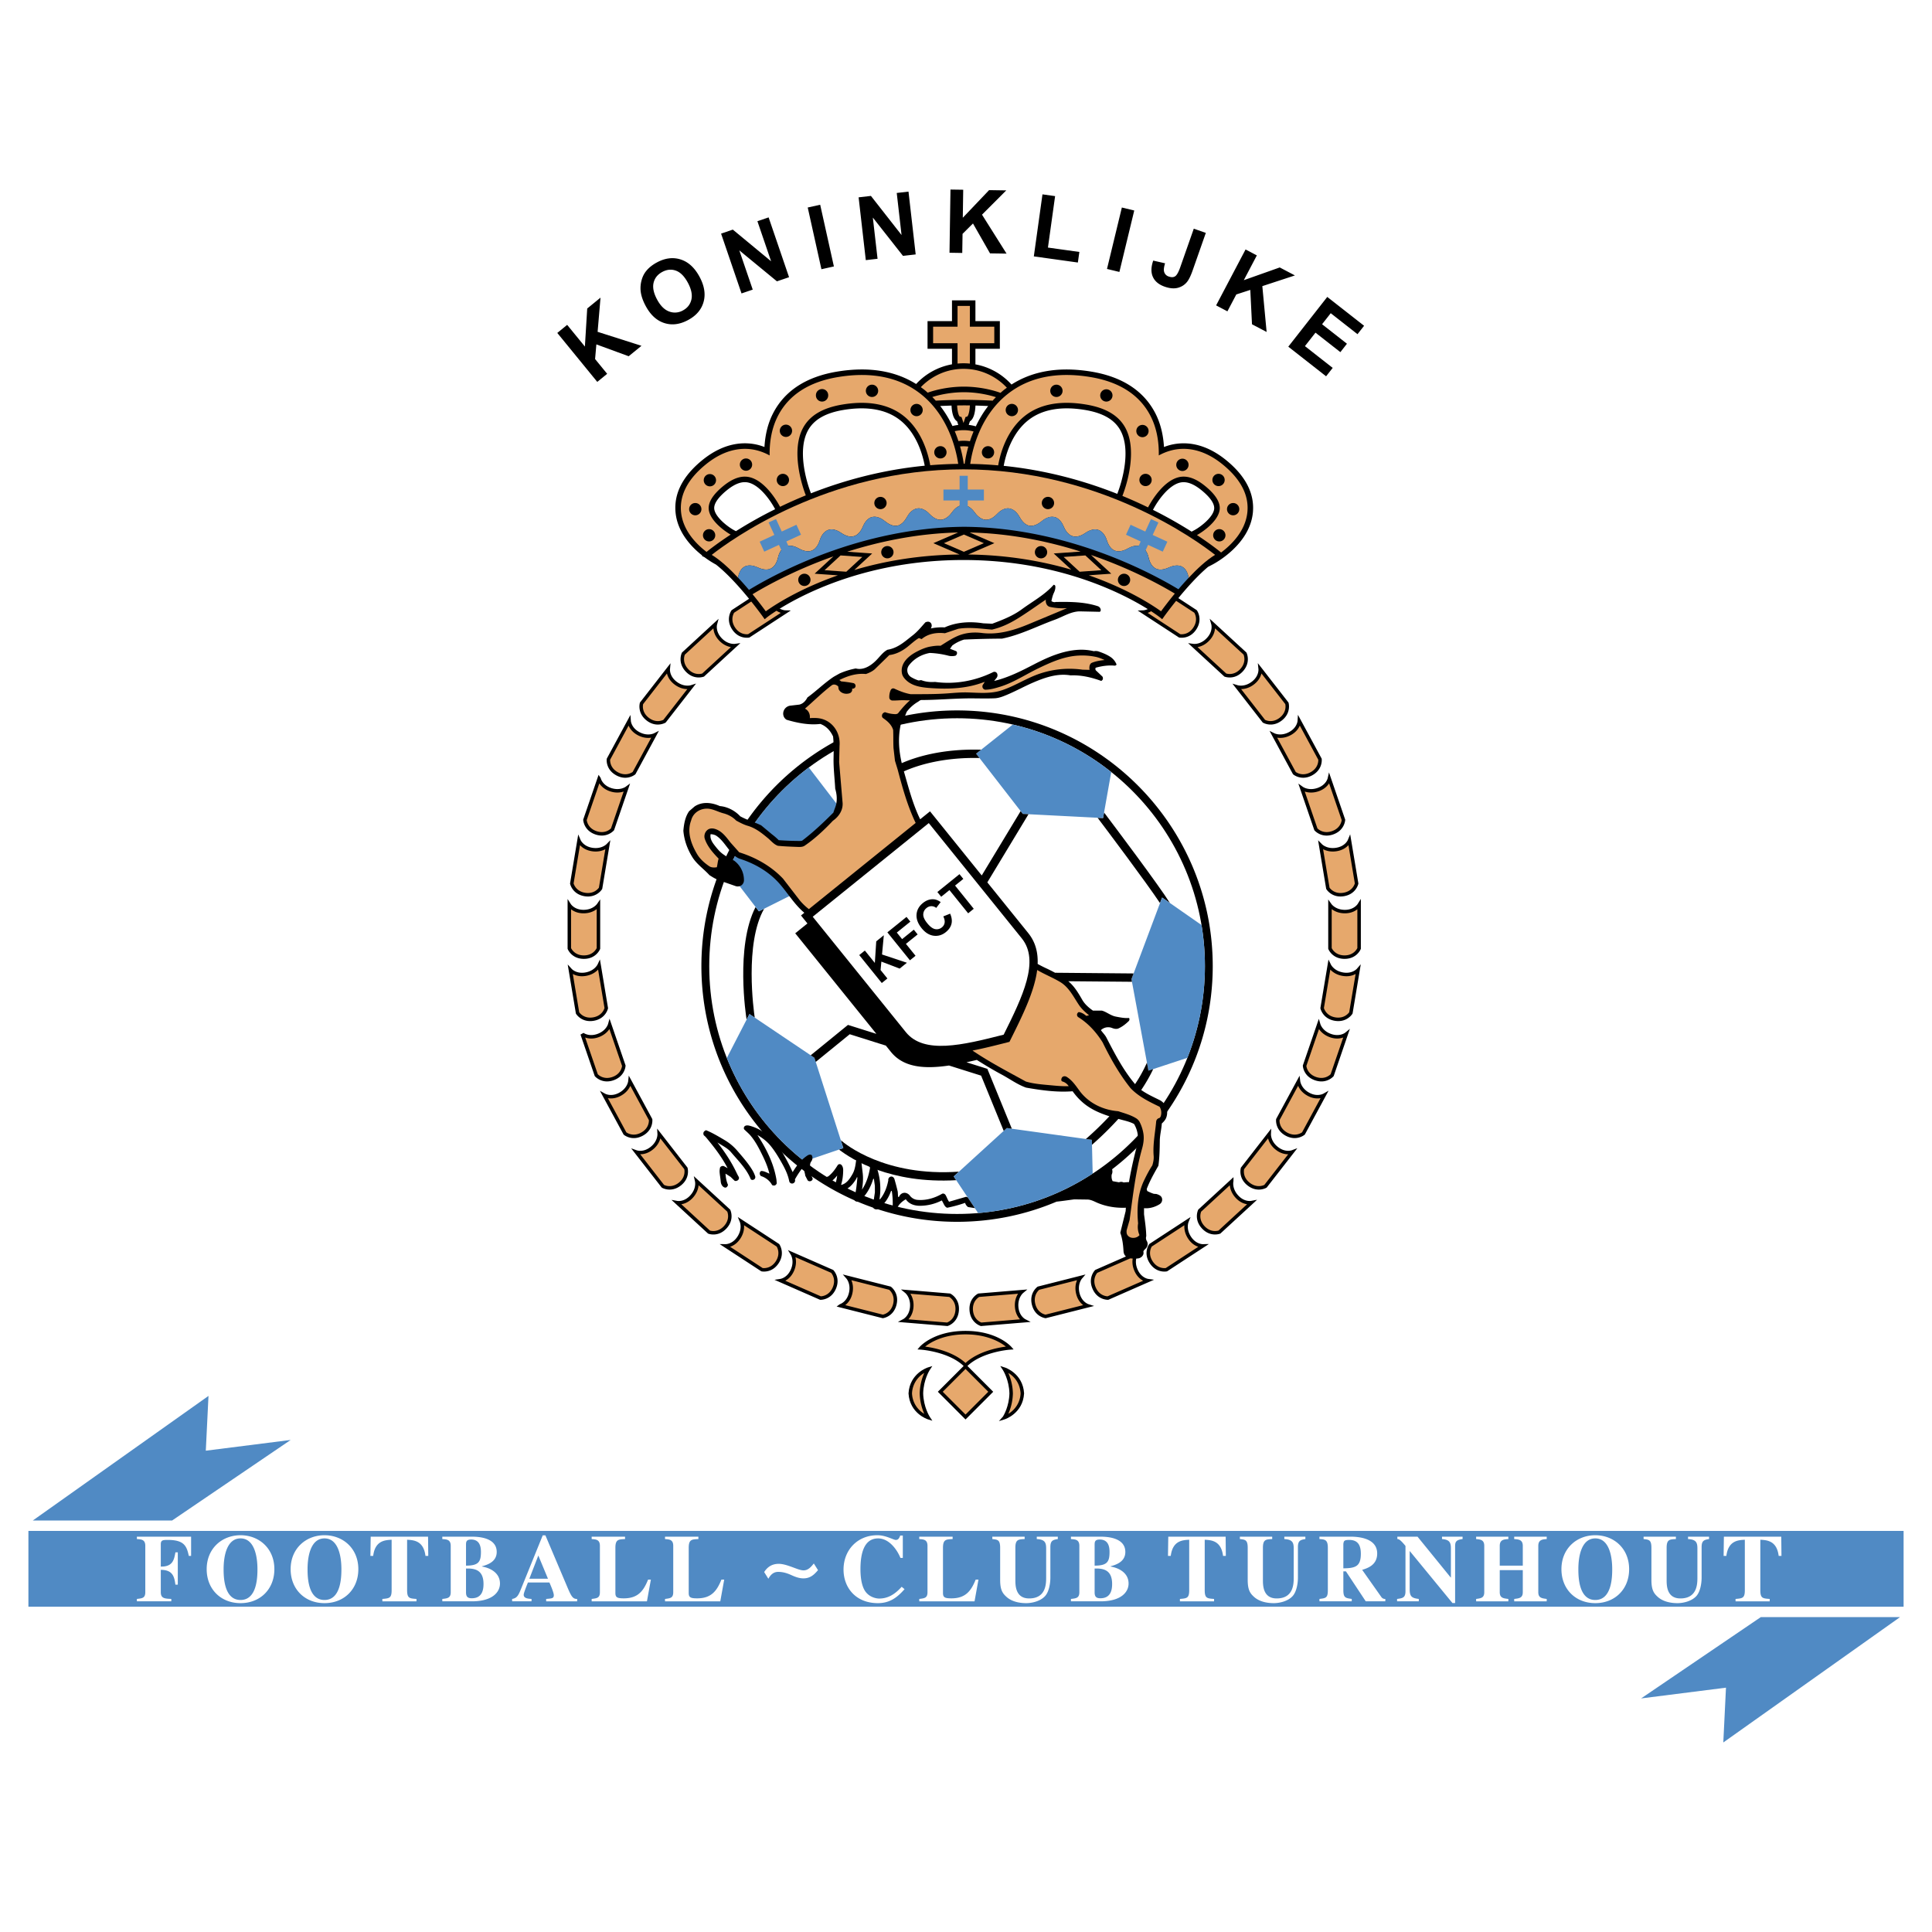
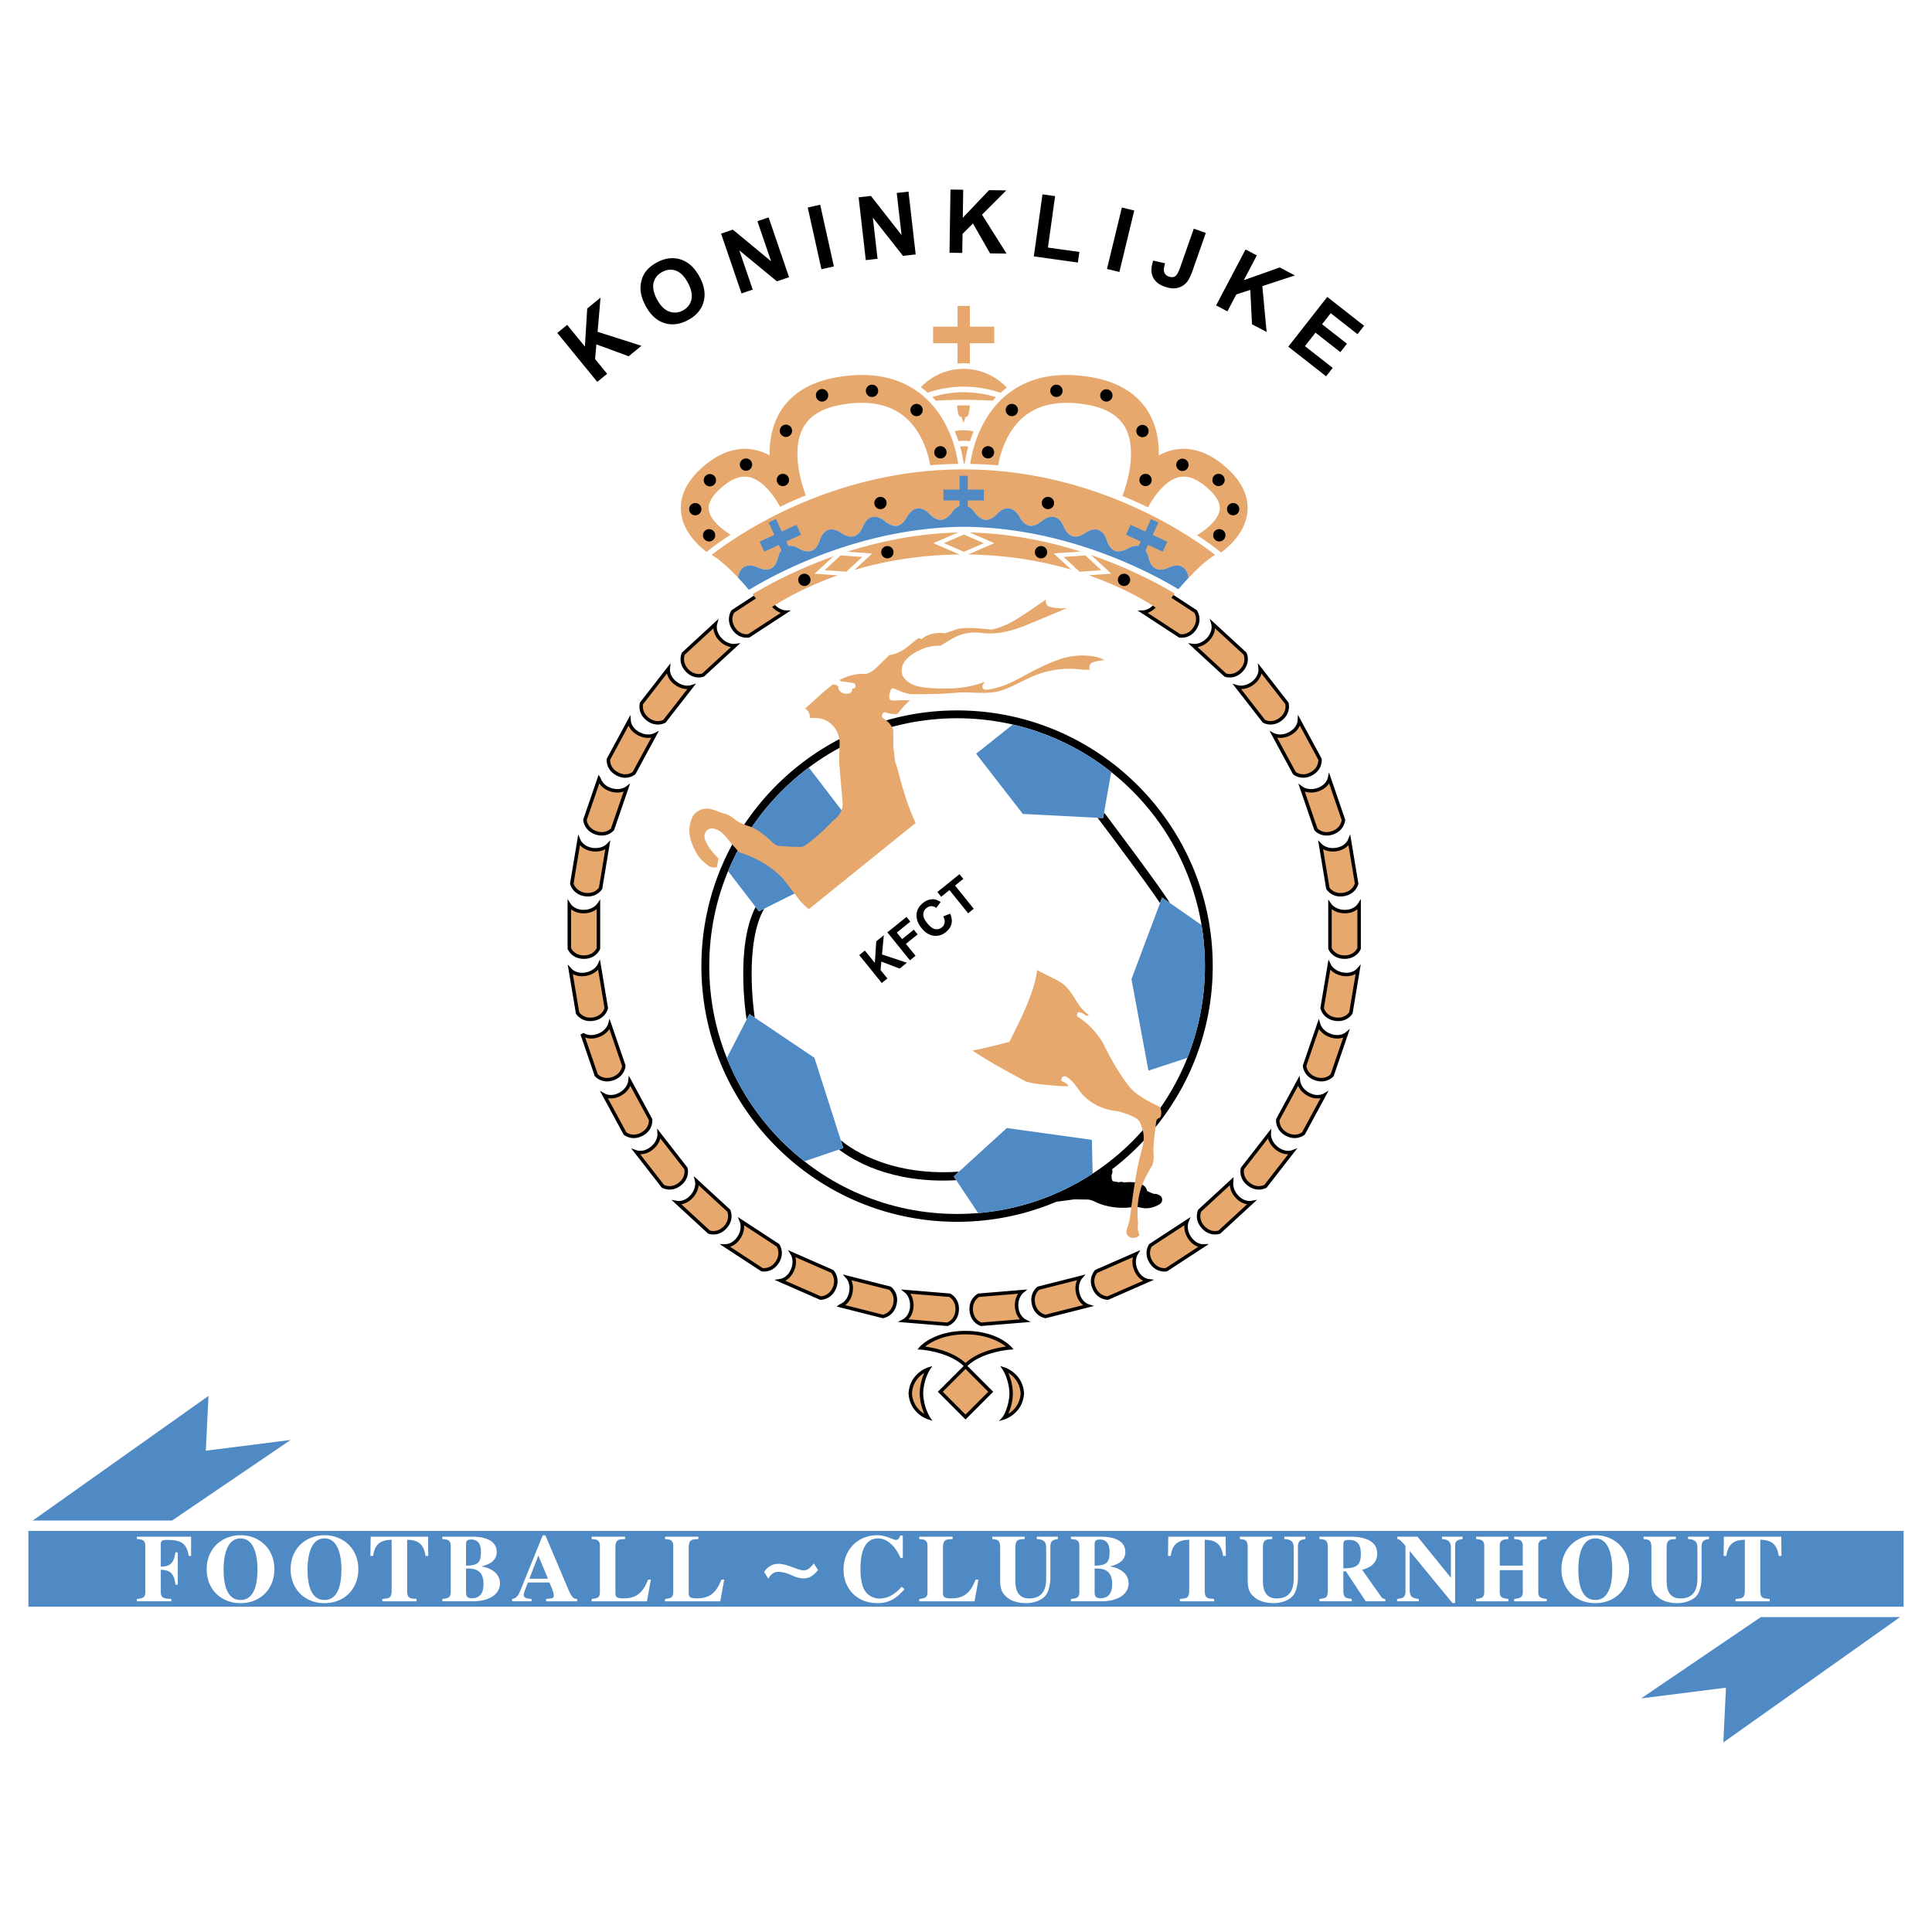
<svg xmlns="http://www.w3.org/2000/svg" width="2500" height="2500" viewBox="0 0 192.756 192.756">
  <g fill-rule="evenodd" clip-rule="evenodd">
    <path fill="#fff" d="M0 0h192.756v192.756H0V0z" />
    <path d="M131.893 84.226l-.385-.39c-.002-.001.088.539.088.539l.713 4.278.006.033.018.029c.023.036.557.896 1.754.698 1.195-.202 1.422-1.188 1.432-1.23l.008-.033-.006-.031-.713-4.279-.102-.601-.232.564c-.01.025-.275.632-1.158.778-.912.151-1.404-.333-1.423-.355zM58.312 89.414c1.197.197 1.732-.663 1.753-.698l.018-.029.006-.033.714-4.278.092-.55-.388.401c-.02.021-.512.506-1.424.355-.88-.147-1.147-.753-1.159-.779l-.232-.549-.099.586-.714 4.279-.006.031.008.033c.009.043.236 1.028 1.431 1.231zM129.98 78.498l-.443-.319c-.002-.002.178.517.178.517l1.406 4.103.012.031.021.025c.029.033.697.791 1.846.4 1.145-.396 1.207-1.406 1.209-1.448l.002-.033-.012-.032-1.408-4.103-.197-.576-.135.595c-.008.026-.17.668-1.016.958-.873.299-1.439-.1-1.463-.118zM59.399 83.253c1.148.391 1.816-.367 1.844-.4l.022-.025.011-.031 1.408-4.103.181-.527-.448.332c-.023.017-.588.416-1.463.116-.844-.291-1.008-.933-1.015-.96l-.007-.03a.588.588 0 0 0-.017-.026l-.194-.294-.114.332-1.409 4.103-.011.032.001.033c.004.043.065 1.052 1.211 1.448zM127.152 73.163l-.488-.243c-.002 0 .258.481.258.481l2.064 3.815.018.028.023.022c.035.027.818.666 1.887.09 1.064-.579.959-1.585.953-1.628l-.002-.033-.016-.029-2.064-3.814-.291-.536-.035.608c-.002.027-.057.687-.844 1.113-.812.44-1.435.139-1.463.126zM61.486 77.357c1.068.575 1.852-.063 1.885-.09l.025-.022.017-.028 2.064-3.815.265-.491-.497.254c-.025.013-.649.313-1.461-.126-.786-.426-.841-1.086-.843-1.114l-.042-.595-.282.523-2.065 3.814-.016.029-.003.033c-.008.042-.114 1.049.953 1.628zM123.486 68.367l-.523-.159.336.431 2.664 3.423.02.026.029.017c.037.021.916.522 1.873-.221.955-.746.688-1.721.676-1.763l-.01-.031-.021-.026-2.662-3.423-.375-.48.064.605c.002.027.057.688-.648 1.236-.729.567-1.393.373-1.423.365zM64.513 71.884c.958.743 1.838.242 1.874.221l.03-.017.02-.026 2.664-3.423.343-.441-.532.169c-.027.008-.692.202-1.421-.366-.705-.548-.651-1.208-.647-1.236l.055-.594-.365.469-2.664 3.423-.02.026-.01.031c-.012.043-.282 1.018.673 1.764zM119.08 64.239l-.543-.071.402.371 3.191 2.938.023.022.031.012c.041.015.99.365 1.812-.526.82-.894.393-1.812.375-1.85l-.014-.031-.025-.022-3.191-2.938-.449-.413.164.587c.008.026.17.669-.436 1.325-.623.681-1.311.6-1.34.596zM70.213 67.51l.031-.012.024-.022 3.191-2.938.411-.377-.553.078c-.028.004-.716.085-1.341-.595-.605-.656-.443-1.299-.436-1.326l.153-.576-.438.402-3.19 2.938-.025.022-.014.031c-.018.038-.445.956.375 1.85.823.89 1.772.54 1.812.525zM117.596 63.583l.027.018.033.007c.041.009 1.037.197 1.701-.816.662-1.017.09-1.852.064-1.887l-.02-.027-.027-.019-3.629-2.372-.512-.333.258.552c.012.024.277.632-.211 1.379-.506.773-1.197.807-1.227.808l-.547.019.457.3 3.633 2.371zM74.743 63.608l.033-.007.028-.018 3.631-2.372.467-.306-.558-.014c-.029 0-.72-.033-1.226-.807-.489-.748-.223-1.355-.211-1.38l.245-.542-.497.324-3.631 2.372-.028.019-.02.027c-.024.035-.596.87.065 1.886.666 1.015 1.66.827 1.702.818zM101.607 130.393c-.076-.922.449-1.371.471-1.391l.42-.35c.002-.002-.545.043-.545.043l-4.322.357-.033.004-.029.016c-.039.018-.937.48-.838 1.688.103 1.211 1.065 1.518 1.106 1.529l.031.012.033-.004 4.322-.357.607-.051-.543-.277c-.025-.014-.607-.331-.68-1.219zM90.111 131.611l-.527.277.592.051 4.322.357.033.004.033-.012c.04-.012 1.004-.318 1.104-1.527.098-1.209-.801-1.672-.839-1.689l-.029-.016-.034-.004-4.322-.357-.556-.045.431.352c.021.02.547.469.472 1.391-.073.888-.655 1.205-.68 1.218zM107.707 129.02c-.225-.895.219-1.426.236-1.447l.357-.416c0-.002-.529.133-.529.133l-4.205 1.066-.033.008-.025.02c-.035.023-.848.627-.551 1.803.299 1.176 1.299 1.322 1.344 1.328l.033.002.031-.008 4.205-1.064.59-.148-.58-.184c-.027-.011-.652-.228-.873-1.093zM89.442 130.186c.296-1.176-.516-1.779-.55-1.803l-.027-.02-.032-.008-4.205-1.066-.541-.137.368.42c.019.021.463.553.236 1.447-.219.865-.846 1.082-.872 1.09l-.026.008-.022.018-.301.217.36.092 4.204 1.064.033.008.033-.002c.041-.006 1.043-.153 1.342-1.328zM113.5 126.662c-.371-.846-.021-1.441-.006-1.467l.283-.469c0-.002-.5.219-.5.219l-3.973 1.742-.031.012-.023.023c-.029.031-.73.76-.244 1.871.488 1.111 1.5 1.09 1.543 1.088l.033-.002.031-.014 3.969-1.742.559-.244-.602-.086c-.027-.003-.682-.113-1.039-.931zM83.148 126.723l-.022-.023-.032-.012-3.972-1.742-.511-.225.294.475c.015.025.366.621-.005 1.467-.36.818-1.013.928-1.041.932l-.588.092.544.238 3.972 1.742.03.014.034.002c.043.002 1.054.023 1.543-1.086.485-1.115-.217-1.843-.246-1.874zM118.824 123.383c-.504-.773-.258-1.42-.246-1.447l.203-.508c0-.002-.459.297-.459.297l-3.631 2.373-.029.018-.018.027c-.025.035-.598.871.066 1.887.662 1.014 1.658.826 1.699.816l.033-.006.027-.018 3.631-2.373.51-.332-.609.014c-.026 0-.687 0-1.177-.748zM77.689 126.029c.662-1.016.09-1.852.066-1.887l-.02-.027-.028-.018-3.63-2.373-.468-.305.212.518c.01.025.258.672-.248 1.445-.487.748-1.15.748-1.179.748l-.595-.008.498.326 3.63 2.373.029.018.032.006c.042.01 1.037.198 1.701-.816zM123.537 119.271c-.627-.68-.488-1.357-.482-1.387l.004-.016c.002-.002.002-.018.002-.018l.006-.406-.297.275-3.193 2.938-.023.021-.014.029c-.02.039-.447.957.375 1.85s1.771.543 1.811.527l.031-.012.025-.023 3.191-2.938.447-.412-.598.113c-.025.008-.681.118-1.285-.541zM72.861 120.709l-.016-.029-.023-.021-3.191-2.938-.411-.377.123.543c.007.027.145.705-.481 1.385-.604.658-1.258.549-1.286.543l-.586-.104.437.402 3.19 2.938.025.023.03.012c.041.016.99.365 1.812-.527.822-.893.395-1.811.377-1.85zM127.508 114.441c-.729-.566-.705-1.26-.703-1.289l.025-.545c0-.002-.336.43-.336.43l-2.662 3.424-.021.025-.01.031c-.012.043-.281 1.016.674 1.762.959.746 1.838.244 1.875.223l.027-.018.021-.025 2.664-3.422.375-.482-.572.213c-.025.009-.652.222-1.357-.327zM68.598 116.518l-.009-.031-.021-.025-2.664-3.424-.343-.439.033.557c0 .027.025.721-.704 1.287-.705.549-1.332.336-1.359.326l-.56-.201.365.471 2.664 3.42.02.025.029.018c.037.021.916.521 1.874-.221.956-.748.686-1.72.675-1.763zM130.629 109.025c-.811-.441-.9-1.129-.904-1.156l-.064-.545-.26.48-2.066 3.814-.014.031-.004.031c-.006.043-.111 1.049.955 1.629 1.066.574 1.852-.064 1.883-.092l.025-.021.018-.029 2.064-3.814.289-.535-.527.303c-.024.012-.608.328-1.395-.096zM64.128 113.311c1.066-.58.96-1.586.955-1.629l-.003-.031-.016-.031L63 107.805l-.267-.49-.059.555c-.003.027-.094.715-.906 1.156-.785.424-1.368.107-1.393.094l-.52-.289.282.523 2.064 3.814.016.029.025.021c.034.028.819.667 1.886.093zM132.818 103.164c-.873-.299-1.074-.963-1.084-.99l-.152-.525-.178.518-1.408 4.102-.012.031.002.035c.002.043.062 1.051 1.211 1.447 1.146.393 1.816-.367 1.844-.398l.021-.025.012-.033 1.406-4.104.199-.574-.473.385c-.02.016-.542.42-1.388.131zM61.202 107.781c1.146-.396 1.208-1.404 1.21-1.447l.001-.035-.011-.031-1.408-4.102-.181-.529-.15.537c-.008.027-.21.689-1.083.99-.846.289-1.369-.117-1.39-.133l.024.023-.298.166 1.409 4.104.011.033.021.025c.029.032.698.792 1.845.399zM134.012 97.025c-.91-.152-1.219-.771-1.23-.797l-.238-.495-.09.54-.715 4.279-.004.031.006.033c.01.041.236 1.027 1.432 1.229 1.197.197 1.732-.662 1.754-.697l.018-.029.006-.033.713-4.277.1-.602-.4.459c-.022.022-.471.506-1.352.359zM59.226 101.846c1.196-.201 1.423-1.188 1.432-1.229l.007-.033-.005-.031-.713-4.279-.093-.551-.236.506c-.013.025-.321.645-1.231.797-.881.146-1.331-.338-1.35-.361l-.398-.441.098.586.714 4.277.005.033.017.029c.023.035.557.894 1.753.697zM135.451 90.198c-.016.022-.379.577-1.271.577-.924 0-1.33-.562-1.346-.585l-.316-.448v4.917l.012.03c.016.04.402.976 1.615.977 1.213-.001 1.6-.937 1.615-.977l.012-.03V89.68l-.321.518zM58.254 95.667c1.213-.001 1.599-.937 1.615-.977l.012-.03v-4.93l-.316.459c-.017.023-.422.585-1.346.585-.893 0-1.255-.555-1.271-.578l-.319-.503v4.965l.012.03c.015.042.401.978 1.613.979zM96.521 136.283c1.497-1.426 4.225-1.627 4.252-1.627l.354-.025-.234-.264c-.057-.064-1.43-1.582-4.562-1.584-3.134.002-4.506 1.52-4.564 1.584l-.232.264.351.025c.028 0 2.757.201 4.255 1.627l-2.45 2.451-.123.123.123.123 2.518 2.52.123.121.122-.121 2.516-2.52.123-.123-.123-.123-2.449-2.451z" />
    <path d="M100.258 136.436l-.461-.145.266.404c.006.01.615.957.648 2.326-.031 1.293-.584 2.211-.643 2.309l-.408.455.598-.186c.018-.006 1.795-.58 1.914-2.572v-.022c-.119-1.989-1.897-2.566-1.914-2.569zM92.105 139.014c.033-1.361.643-2.309.648-2.318l.264-.404-.46.145c-.017.004-1.793.58-1.913 2.57l-.001.012.001.01c.12 1.992 1.896 2.566 1.913 2.572l.463.145-.267-.406c-.005-.01-.615-.957-.648-2.326z" />
    <path fill="#508ac4" d="M189.922 160.301H2.834v-7.561h187.088v7.561zM189.564 161.342h-13.892l-11.938 8.109 8.467-1.072-.267 5.467 17.63-12.504zM3.273 151.701h13.898L29 143.664l-8.467 1.072.268-5.466-17.528 12.431z" />
    <path d="M13.658 153.314h5.408v1.918h-.229c-.21-.992-.467-1.594-2.108-1.594-.516 0-.687.039-.687.447v2.215c1.182.018 1.325-.658 1.459-1.422h.238v3.225h-.238c-.105-.783-.257-1.479-1.459-1.479v2.223c0 .629.381.648 1.049.678v.238h-3.434v-.238c.543-.059.839-.086.839-.678v-4.617c0-.631-.392-.648-.839-.678v-.238h.001zM23.998 153.486c1.335 0 1.688 1.68 1.688 3.072 0 .83-.057 3.072-1.688 3.072s-1.689-2.242-1.689-3.072c0-1.392.353-3.072 1.689-3.072zm0-.316c-1.841 0-3.377 1.309-3.377 3.389 0 2.002 1.422 3.387 3.377 3.387 1.956 0 3.376-1.385 3.376-3.387.001-2.08-1.535-3.389-3.376-3.389zM32.374 153.486c1.335 0 1.688 1.68 1.688 3.072 0 .83-.058 3.072-1.688 3.072-1.631 0-1.689-2.242-1.689-3.072 0-1.392.354-3.072 1.689-3.072zm0-.316c-1.841 0-3.377 1.309-3.377 3.389 0 2.002 1.422 3.387 3.377 3.387s3.377-1.385 3.377-3.387c0-2.08-1.536-3.389-3.377-3.389zM41.553 159.764h-3.405v-.238c.696-.059.925-.076.925-.879v-5.027c-.668.039-1.651.086-1.841 1.613h-.277l.029-1.918h5.724l.02 1.918h-.278c-.191-1.527-1.174-1.574-1.832-1.613v5.027c0 .812.229.83.935.879v.238zM46.495 156.49h.286c.621.029 1.459.174 1.459 1.537 0 .582-.124 1.432-1.173 1.432-.4 0-.572-.154-.572-.582v-2.387zm0-2.422c.009-.219.02-.469.506-.469.772 0 .982.564.982 1.232 0 .971-.21 1.373-1.488 1.373v-2.136zm-2.366 5.696h3.072c2.013-.039 2.681-.973 2.681-1.775 0-1.088-1.002-1.564-1.803-1.697v-.02c.4-.123 1.478-.371 1.478-1.432 0-1.488-1.946-1.525-2.48-1.525h-2.948v.238c.438.029.839.047.839.678v4.617c0 .582-.306.619-.839.678v.238zM52.812 157.512l.897-2.318.963 2.318h-1.86zm4.77 2.013c-.458.02-.61-.307-1.04-1.326l-2.127-5.018h-.267l-2.118 5.227c-.287.715-.42 1.041-.935 1.117v.238h1.936v-.238c-.324-.02-.782-.049-.782-.41 0-.152.153-.545.42-1.23h2.146c.133.305.438 1.01.438 1.268 0 .314-.171.324-.763.373v.238h3.091v-.239h.001zM64.546 159.764h-5.515v-.238c.535-.066.821-.096.821-.678v-4.617c0-.631-.391-.648-.821-.678v-.238h3.33v.238c-.667.029-.963.039-.963.877v4.504c0 .457.21.533.849.533 1.44 0 1.975-.791 2.414-1.869h.277l-.392 2.166zM71.863 159.764h-5.514v-.238c.534-.066.82-.096.82-.678v-4.617c0-.631-.392-.648-.82-.678v-.238h3.329v.238c-.668.029-.964.039-.964.877v4.504c0 .457.21.533.85.533 1.44 0 1.974-.791 2.413-1.869h.277l-.391 2.166zM90.247 158.551c-.697.793-1.441 1.395-2.662 1.395-2.223 0-3.425-1.564-3.425-3.35 0-1.936 1.374-3.426 3.377-3.426.858 0 1.593.469 1.842.469.257 0 .343-.201.438-.439h.257v2.232h-.237c-.334-.83-1.137-1.945-2.223-1.945-1.393 0-1.766 1.459-1.766 3.072 0 .572.058 1.488.411 2.098.4.688 1.154.83 1.449.83.744 0 1.46-.285 2.252-1.174l.287.238zM97.23 159.764h-5.515v-.238c.535-.066.821-.096.821-.678v-4.617c0-.631-.392-.648-.821-.678v-.238h3.329v.238c-.668.029-.963.039-.963.877v4.504c0 .457.21.533.85.533 1.44 0 1.974-.791 2.413-1.869h.277l-.391 2.166zM105.539 153.553c-.525.076-.744.182-.744.811v3.043c0 .562-.133 1.412-.535 1.842-.477.516-1.307.697-1.879.697-.42 0-1.316-.059-1.936-.602-.41-.363-.66-.697-.66-1.727v-3.188c0-.801-.246-.82-.781-.877v-.238h3.225v.238c-.629.029-.926.039-.926.877v3.188c0 .543 0 1.859 1.375 1.859 1.678 0 1.697-1.459 1.697-2.07v-2.908c0-.582-.115-.906-.936-.945v-.238h2.1v.238zM109.211 156.49h.287c.619.029 1.459.174 1.459 1.537 0 .582-.123 1.432-1.174 1.432-.4 0-.572-.154-.572-.582v-2.387zm0-2.422c.01-.219.02-.469.506-.469.773 0 .982.564.982 1.232 0 .971-.209 1.373-1.488 1.373v-2.136zm-2.365 5.696h3.072c2.012-.039 2.68-.973 2.68-1.775 0-1.088-1.002-1.564-1.803-1.697v-.02c.4-.123 1.479-.371 1.479-1.432 0-1.488-1.945-1.525-2.48-1.525h-2.947v.238c.438.029.84.047.84.678v4.617c0 .582-.305.619-.84.678v.238h-.001zM121.127 159.764h-3.406v-.238c.697-.059.926-.076.926-.879v-5.027c-.668.039-1.65.086-1.84 1.613h-.277l.029-1.918h5.723l.02 1.918h-.277c-.191-1.527-1.174-1.574-1.83-1.613v5.027c0 .812.229.83.934.879v.238h-.002zM130.238 153.553c-.525.076-.744.182-.744.811v3.043c0 .562-.135 1.412-.535 1.842-.477.516-1.307.697-1.879.697-.42 0-1.316-.059-1.938-.602-.41-.363-.658-.697-.658-1.727v-3.188c0-.801-.248-.82-.781-.877v-.238h3.225v.238c-.631.029-.926.039-.926.877v3.188c0 .543 0 1.859 1.373 1.859 1.68 0 1.699-1.459 1.699-2.07v-2.908c0-.582-.115-.906-.936-.945v-.238h2.1v.238zM134.025 154.039c.047-.295.066-.4.592-.4.762 0 1.154.41 1.154 1.375 0 1.238-.496 1.449-1.746 1.459v-2.434zm4.188 5.486a.437.437 0 0 1-.391-.182l-1.918-2.719c.516-.162 1.498-.459 1.498-1.631 0-1.604-2.023-1.68-2.691-1.68h-3.07v.238c.543.039.838.057.838.877v4.217c0 .773-.189.803-.838.879v.238h3.223v-.238c-.629-.086-.838-.115-.838-.879v-1.869h.258l1.975 2.986h1.955v-.237h-.001zM139.387 159.525c.572-.066.838-.135.838-.764v-4.521c-.533-.658-.686-.688-.811-.688v-.238h2.014l3.311 4.074h.018v-2.891c0-.572-.113-.889-.887-.945v-.238h2.053v.238c-.688.086-.746.305-.746.764v5.619h-.266l-4.246-5.172h-.02v3.816c0 .688.201.869.908.945v.238h-2.166v-.237zM154.316 159.764h-3.244v-.238c.506-.059.857-.096.857-.678v-2.195h-2.299v2.195c0 .582.354.619.859.678v.238h-3.215v-.238c.506-.066.811-.115.811-.678v-4.617c0-.621-.41-.639-.811-.678v-.238h3.215v.238c-.42.029-.859.047-.859.678v1.975h2.299v-1.975c0-.631-.438-.648-.857-.678v-.238h3.244v.238c-.412.029-.84.057-.84.678v4.617c0 .572.334.611.84.678v.238zM159.162 153.486c1.336 0 1.689 1.68 1.689 3.072 0 .83-.059 3.072-1.689 3.072s-1.689-2.242-1.689-3.072c0-1.392.353-3.072 1.689-3.072zm0-.316c-1.842 0-3.377 1.309-3.377 3.389 0 2.002 1.42 3.387 3.377 3.387 1.955 0 3.377-1.385 3.377-3.387 0-2.08-1.535-3.389-3.377-3.389zM170.514 153.553c-.525.076-.744.182-.744.811v3.043c0 .562-.133 1.412-.533 1.842-.479.516-1.309.697-1.881.697-.418 0-1.316-.059-1.936-.602-.41-.363-.658-.697-.658-1.727v-3.188c0-.801-.248-.82-.781-.877v-.238h3.223v.238c-.629.029-.924.039-.924.877v3.188c0 .543 0 1.859 1.373 1.859 1.68 0 1.697-1.459 1.697-2.07v-2.908c0-.582-.113-.906-.934-.945v-.238h2.098v.238zM176.562 159.764h-3.406v-.238c.697-.059.926-.076.926-.879v-5.027c-.668.039-1.65.086-1.842 1.613h-.275l.027-1.918h5.725l.02 1.918h-.277c-.191-1.527-1.174-1.574-1.832-1.613v5.027c0 .812.229.83.936.879v.238h-.002zM81.614 156.654c-.349.4-.732.82-1.453.82-.431 0-.803-.145-1.187-.316-.372-.17-.803-.332-1.337-.332-.512 0-.791.352-.978.686l-.418-.668c.256-.4.675-.82 1.453-.82.395 0 .85.145 1.291.305.43.154.872.346 1.186.346.465 0 .755-.354 1.023-.688l.42.667z" fill="#fff" />
    <path d="M59.59 38.102l-3.989-4.885.986-.805 1.768 2.164.232-3.796 1.327-1.084-.29 3.41L64 34.501l-1.277 1.042L59.5 34.36l-.128 1.462 1.204 1.474-.986.806zM65.209 28.212c.113-.47.401-.83.865-1.08.462-.249.919-.291 1.368-.126.449.164.844.564 1.187 1.203.347.646.463 1.208.35 1.686-.114.477-.396.836-.844 1.077a1.613 1.613 0 0 1-1.372.107c-.466-.169-.869-.568-1.208-1.2-.343-.641-.459-1.197-.346-1.667zm1.067 4.018c.758.244 1.55.144 2.375-.3.815-.438 1.331-1.041 1.545-1.81.215-.77.081-1.604-.402-2.502-.487-.907-1.112-1.482-1.877-1.728-.764-.246-1.556-.149-2.373.29-.452.243-.812.53-1.078.863-.202.249-.351.544-.448.887s-.133.689-.107 1.041c.038.476.208.998.513 1.564.477.886 1.094 1.451 1.852 1.695zM73.982 29.276l-2.039-5.967 1.171-.401 3.819 3.159-1.366-3.997 1.118-.382 2.039 5.968-1.208.412-3.755-3.09 1.339 3.916-1.118.382zM81.954 26.86l-1.367-6.157 1.243-.276 1.367 6.156-1.243.277zM86.381 25.953l-.717-6.265 1.228-.142 3.056 3.902-.48-4.197 1.173-.134.717 6.266-1.267.145-3.008-3.822.471 4.112-1.173.135zM94.732 25.216l.097-6.305 1.271.019-.042 2.794 2.624-2.755 1.713.026-2.42 2.422 2.449 3.886-1.649-.025-1.701-2.982-1.04 1.036-.03 1.904-1.272-.02zM103.145 25.58l.863-6.189 1.26.176-.715 5.133 3.135.437-.149 1.055-4.394-.612zM110.445 26.833l1.483-6.129 1.236.298-1.482 6.13-1.237-.299zM119.104 22.815l1.201.421-1.324 3.771c-.174.493-.35.857-.529 1.092-.238.306-.547.51-.928.613-.379.102-.818.065-1.32-.11-.586-.206-.98-.531-1.18-.974-.201-.443-.189-.986.033-1.628l1.182.269c-.107.352-.145.614-.107.787a.676.676 0 0 0 .475.533c.268.094.482.084.646-.03s.33-.412.5-.895l1.351-3.849zM121.332 30.469l2.938-5.58 1.125.592-1.301 2.473 3.586-1.271 1.515.797-3.252 1.067.428 4.573-1.459-.767-.17-3.429-1.396.453-.887 1.685-1.127-.593zM128.533 34.587l3.889-4.963 3.674 2.878-.658.84-2.67-2.094-.864 1.101 2.481 1.945-.656.839-2.483-1.944-1.053 1.344 2.77 2.172-.658.838-3.772-2.956z" />
    <path d="M134.535 84.32l.637 3.818c-.041.142-.271.785-1.143.933-.869.144-1.299-.389-1.383-.511l-.641-3.835c.291.153.752.301 1.367.198.585-.097.948-.369 1.163-.603zM57.866 84.32c.213.234.577.506 1.161.603.615.103 1.075-.044 1.367-.198l-.64 3.835c-.085.121-.514.654-1.384.511-.867-.146-1.099-.789-1.142-.933l.638-3.818zM132.604 78.156l1.256 3.662c-.016.147-.139.819-.973 1.107-.834.285-1.344-.169-1.449-.277l-1.262-3.676c.312.103.791.173 1.383-.029.558-.193.871-.521 1.045-.787zM60.842 78.943c.59.202 1.068.132 1.38.029l-1.262 3.676c-.104.107-.614.562-1.448.277-.831-.287-.956-.958-.974-1.106l1.258-3.663c.173.266.486.594 1.046.787zM128.781 73.342c.52-.283.775-.657.902-.948l1.842 3.405c.008.147-.002.831-.777 1.252-.773.418-1.352.055-1.473-.034l-1.852-3.418c.325.051.809.04 1.358-.257zM60.873 75.799l1.842-3.405c.126.291.382.666.903.948.548.297 1.032.308 1.356.256l-1.85 3.418c-.119.087-.697.453-1.474.034-.773-.419-.784-1.101-.777-1.251zM125.121 68.275c.467-.363.658-.775.734-1.083l2.377 3.055c.033.143.135.82-.559 1.363-.697.54-1.326.275-1.461.208l-2.387-3.067c.329-.003.804-.093 1.296-.476zM64.166 70.247l2.377-3.055c.076.308.267.72.734 1.083.491.383.967.473 1.296.477l-2.388 3.067c-.133.066-.763.332-1.46-.209-.693-.542-.591-1.218-.559-1.363zM120.678 63.879c.4-.435.521-.873.545-1.19l2.85 2.622c.053.136.268.788-.33 1.438-.598.646-1.262.489-1.404.446l-2.859-2.633c.323-.057.776-.224 1.198-.683zM68.328 65.312l2.849-2.623c.024.317.144.755.545 1.19.423.459.876.625 1.2.684l-2.86 2.633c-.142.043-.807.201-1.405-.446-.595-.649-.386-1.299-.329-1.438zM115.572 60.274c.322-.495.369-.947.342-1.263l3.24 2.118c.076.127.393.733-.088 1.472-.482.736-1.164.691-1.312.671l-3.254-2.125c.311-.111.73-.35 1.072-.873zM73.245 61.129l3.241-2.118c-.028.316.018.768.342 1.263.341.522.762.762 1.072.872l-3.256 2.125c-.146.02-.828.066-1.311-.671-.481-.737-.166-1.342-.088-1.471zM97.074 130.732c-.07-.877.494-1.26.623-1.336l3.875-.32c-.178.277-.363.723-.312 1.344.049.592.291.977.508 1.209l-3.859.32c-.139-.054-.761-.338-.835-1.217zM90.827 129.076l3.875.32c.127.074.692.459.621 1.336-.073.877-.692 1.162-.833 1.217l-3.858-.32c.216-.232.457-.617.506-1.209.051-.621-.134-1.066-.311-1.344zM104.316 131.162c-.145-.027-.807-.205-1.023-1.061-.215-.855.281-1.326.395-1.42l3.77-.955c-.131.303-.238.773-.086 1.379.145.574.447.914.699 1.107l-3.755.95zM88.083 131.162l-3.752-.949c.251-.193.552-.533.696-1.107.153-.605.045-1.076-.084-1.379l3.769.955c.113.094.609.564.395 1.42-.218.853-.878 1.031-1.024 1.06zM110.506 129.332c-.146-.004-.828-.068-1.182-.877-.354-.807.057-1.352.154-1.465l3.561-1.562c-.078.32-.107.803.145 1.373.236.543.59.828.869.979l-3.547 1.552zM83.076 128.455c-.354.807-1.035.873-1.184.877l-3.545-1.553c.279-.15.633-.436.87-.979.251-.57.221-1.053.144-1.373l3.56 1.561c.095.112.508.658.155 1.467zM116.311 126.512c-.145.02-.828.064-1.311-.672-.48-.736-.166-1.344-.088-1.473l3.254-2.127c-.023.33.027.811.367 1.332.324.496.719.719 1.02.82l-3.242 2.12zM76.087 126.512l-3.242-2.119c.301-.102.696-.324 1.02-.82.341-.521.392-1.002.368-1.332l3.254 2.127c.077.127.393.734-.088 1.473-.482.735-1.164.69-1.312.671zM121.574 122.771c-.143.043-.809.201-1.406-.447-.596-.648-.383-1.299-.328-1.438l2.859-2.633c.031.328.16.793.582 1.254.402.436.828.59 1.141.641l-2.848 2.623zM70.826 122.771l-2.849-2.623c.313-.051.739-.205 1.141-.641.422-.461.551-.926.581-1.254l2.861 2.633c.055.137.267.789-.328 1.438-.599.647-1.264.492-1.406.447zM126.146 118.217c-.131.064-.762.33-1.459-.211-.693-.541-.592-1.215-.561-1.361l2.389-3.068c.084.318.287.758.779 1.139.467.365.914.447 1.23.447l-2.378 3.054zM67.71 118.008c-.696.539-1.326.275-1.46.209l-2.378-3.057c.318.002.764-.08 1.231-.445.492-.381.696-.82.78-1.139l2.387 3.068c.032.143.136.821-.56 1.364zM129.91 112.971c-.121.088-.697.451-1.475.035-.773-.422-.785-1.105-.775-1.252l1.85-3.422c.135.301.406.701.955.998.521.281.975.289 1.287.234l-1.842 3.407zM60.646 109.564c.312.055.766.047 1.287-.234.548-.297.821-.695.956-.998l1.851 3.422c.007.146-.004.83-.778 1.25-.774.418-1.352.055-1.474-.033l-1.842-3.407zM132.758 107.176c-.104.105-.615.562-1.449.277-.832-.287-.955-.959-.973-1.107l1.262-3.678c.182.273.52.621 1.107.824.562.193 1.008.127 1.309.021l-1.256 3.663zM58.384 103.514c.3.105.749.172 1.309-.021.589-.203.924-.551 1.107-.824l1.262 3.678c-.017.146-.14.82-.973 1.107-.833.285-1.342-.17-1.448-.275l-1.257-3.665zM134.611 100.992c-.084.119-.512.654-1.383.512-.867-.146-1.1-.791-1.141-.934l.639-3.834c.227.24.613.529 1.229.631.584.098 1.016-.041 1.295-.193l-.639 3.818zM57.787 100.992l-.637-3.818c.278.152.71.291 1.293.193.616-.102 1.003-.391 1.229-.631l.64 3.836c-.042.141-.273.785-1.143.932-.868.142-1.296-.389-1.382-.512zM134.145 95.32c-.881-.001-1.217-.596-1.281-.731v-3.888c.262.2.691.42 1.316.42.592 0 .994-.208 1.244-.405v3.872c-.063.134-.399.73-1.279.732zM58.219 91.122c.624 0 1.054-.221 1.315-.42v3.888c-.064.133-.399.729-1.28.731-.88-.001-1.214-.596-1.279-.731v-3.872c.249.196.652.404 1.244.404zM100.357 134.35c-.83.109-2.773.48-4.026 1.637-1.255-1.156-3.199-1.527-4.028-1.637.525-.418 1.822-1.217 4.028-1.219 2.202.002 3.499.801 4.026 1.219zM94.058 138.857l2.272-2.273 2.272 2.273-2.271 2.274-2.273-2.274zM100.6 141.057a5.348 5.348 0 0 0 .457-2.035 5.404 5.404 0 0 0-.457-2.043c.469.283 1.15.885 1.225 2.039a2.487 2.487 0 0 1-1.225 2.039zM90.991 139.018a2.481 2.481 0 0 1 1.224-2.039 5.329 5.329 0 0 0-.457 2.035c.021.893.263 1.605.457 2.043a2.483 2.483 0 0 1-1.224-2.039z" fill="#e6a86c" />
-     <path d="M122.34 45.916c-2.252-1.836-4.258-1.846-5.543-1.531a5.59 5.59 0 0 0-.666.213c-.078-1.279-.369-2.437-.898-3.435-1.174-2.214-3.32-3.589-6.377-4.091-3.135-.514-5.799-.078-7.938 1.294a6.383 6.383 0 0 0-3.6-2.012V34.8H99.755V32.038H97.318V29.968H94.98V32.038h-2.439V34.8h2.439v1.548a6.405 6.405 0 0 0-3.578 1.965c-2.124-1.331-4.76-1.75-7.858-1.242-3.057.502-5.202 1.877-6.376 4.091-.53.998-.821 2.156-.898 3.435a5.604 5.604 0 0 0-.667-.213c-1.286-.315-3.291-.305-5.543 1.531-1.957 1.595-2.851 3.361-2.656 5.249.202 1.952 1.562 3.396 2.661 4.26l-.044.037.267.133c.535.397.978.645 1.143.732 2.193 1.718 4.66 5.173 4.688 5.213l.17.24.231-.185c.071-.057 7.285-5.721 19.603-5.722 12.316 0 19.529 5.665 19.602 5.722l.229.185.17-.24c.027-.039 2.291-3.207 4.406-4.984l.406-.211c.383-.198 3.736-2.025 4.062-5.181.191-1.886-.701-3.653-2.658-5.247zm-19.75-3.99c1.359-1.073 3.256-1.419 5.639-1.029 1.82.299 2.99.979 3.574 2.078 1.02 1.911.209 4.912-.332 6.299-3.199-1.268-7.023-2.358-11.332-2.796.193-1.057.781-3.233 2.451-4.552zm-5.822.11c.427-.259.535-1.045.554-1.574.525.014.971.033 1.27.047-.512.66-.916 1.352-1.234 2.028a4.143 4.143 0 0 0-.708-.144l.118-.357zm-1.833-1.571c.021.529.128 1.313.555 1.571l.119.36c-.22.026-.414.065-.583.109a10.865 10.865 0 0 0-1.22-1.999c.276-.011.668-.028 1.129-.041zm-14.34 2.51c.586-1.099 1.756-1.779 3.577-2.078 2.383-.391 4.279-.044 5.638 1.029 1.662 1.313 2.252 3.477 2.449 4.538-4.311.42-8.142 1.495-11.35 2.755-.543-1.41-1.319-4.358-.314-6.244zm-7.337 9.933c-.657-.347-1.917-1.331-1.998-2.144-.05-.499.382-1.137 1.25-1.844.824-.672 1.532-.924 2.166-.771 1.072.26 2.106 1.621 2.659 2.654a43.834 43.834 0 0 0-3.909 2.192l-.168-.087zm45.883 0l-.254.135a43.72 43.72 0 0 0-3.855-2.175c.543-1.04 1.598-2.452 2.693-2.717.633-.153 1.342.099 2.164.771.867.707 1.299 1.345 1.25 1.844-.08.811-1.342 1.795-1.998 2.142z" />
    <path d="M81.276 57.237l.354-.327 1.516-1.398c-3.844 1.36-6.708 2.952-8.064 3.775a40.32 40.32 0 0 1 1.322 1.703c.738-.534 3.224-2.2 7.192-3.589l-1.838-.129-.482-.035zM93.125 54.192l.442-.192 2.025-.875c-4.088.099-7.86.901-11.062 1.92l2.009.142.48.033-.354.327-1.433 1.322c2.889-.857 6.416-1.509 10.505-1.547l-2.172-.939-.44-.191zM107.816 55.032c-3.207-1.017-6.984-1.815-11.073-1.906l2.025.874.441.191-.441.191-2.177.941c3.994.047 7.445.679 10.289 1.511l-1.398-1.289-.354-.327.482-.033 2.206-.153zM110.518 56.91l.355.327-.482.034-1.766.124c3.982 1.39 6.471 3.06 7.211 3.594.246-.335.742-.998 1.375-1.767-1.447-.871-4.414-2.495-8.359-3.85l1.666 1.538z" fill="#e6a86c" />
    <path fill="#e6a86c" d="M94.175 54.192l1.992.861 1.993-.861-1.993-.861-1.992.861zM106.117 55.568l1.598 1.474 2.166-.153-1.596-1.473-2.168.152zM82.267 56.889l2.167.153 1.596-1.474-2.167-.152-1.596 1.473z" />
    <path d="M103.865 54.48a.613.613 0 1 0-.003 1.227.613.613 0 0 0 .003-1.227zM88.534 54.48a.613.613 0 1 0 0 1.226.613.613 0 0 0 0-1.226zM80.254 57.24a.612.612 0 1 0-.002 1.224.612.612 0 0 0 .002-1.224zM112.145 57.24a.613.613 0 1 0 0 1.226.613.613 0 0 0 0-1.226z" />
    <path d="M121.23 55.358c-1.822-1.435-11.52-8.53-25.109-8.531-13.593 0-23.29 7.096-25.111 8.531.856.52 1.78 1.376 2.624 2.273.041-.264.176-.837.636-1.089.504-.28 1.13-.018 1.328.07.2.087.814.36 1.309.11.5-.239.667-.886.718-1.101.047-.217.229-.86.753-1.092.522-.237 1.126.084 1.314.189.194.111.776.416 1.296.221.519-.198.736-.833.804-1.043.065-.212.3-.835.842-1.024.539-.193 1.113.171 1.293.297.183.124.742.49 1.272.325.533-.152.806-.756.892-.961.086-.195.367-.829.93-.951.56-.13 1.094.276 1.262.413.168.132.691.555 1.235.455.543-.1.871-.695.979-.881.104-.188.454-.759 1.025-.84.569-.09 1.061.384 1.21.546.155.158.627.634 1.175.584.548-.054.945-.56 1.075-.746.131-.176.532-.709 1.133-.729.578.021.995.554 1.12.729.129.186.527.692 1.076.747.547.05 1.018-.425 1.174-.584.15-.162.641-.635 1.211-.545.57.08.92.652 1.025.841.107.187.436.781.979.881.543.099 1.066-.322 1.234-.455.168-.137.703-.543 1.264-.413.562.122.842.756.928.952.086.204.361.808.895.961.529.165 1.088-.201 1.27-.325.182-.125.756-.49 1.295-.297.541.189.775.812.84 1.024.07.211.287.846.805 1.043.52.195 1.104-.109 1.297-.219.189-.105.793-.426 1.314-.19.525.233.705.876.754 1.092.051.216.217.861.717 1.103.494.249 1.109-.024 1.311-.111.195-.088.822-.35 1.326-.07.471.258.602.85.637 1.106.851-.907 1.782-1.773 2.643-2.296z" fill="#e6a86c" />
    <path d="M117.949 56.546c-.504-.279-1.131-.018-1.326.07-.201.087-.816.36-1.311.111-.5-.241-.666-.887-.717-1.103a2.034 2.034 0 0 0-.303-.708l.254-.552.168.076 1.297.598.457-.993-1.465-.674.078-.167.494-1.075-.74-.341-.57 1.243-.168-.077-1.297-.599-.457.994 1.463.674-.074.166-.127.274c-.457-.074-.918.168-1.078.258-.193.11-.777.415-1.297.219-.518-.197-.734-.832-.805-1.043-.064-.212-.299-.834-.84-1.024-.539-.193-1.113.171-1.295.297-.182.124-.74.49-1.27.325-.533-.153-.809-.757-.895-.961-.086-.196-.365-.83-.928-.952-.561-.131-1.096.275-1.264.413-.168.132-.691.554-1.234.455-.543-.101-.871-.695-.979-.881-.105-.188-.455-.761-1.025-.841-.57-.089-1.061.383-1.211.545-.156.159-.627.634-1.174.584-.549-.055-.947-.561-1.076-.747-.09-.127-.335-.438-.681-.611V49.931h1.611V48.84h-1.611v-1.369h-.814v1.369h-1.612v1.094h1.612V50.469c-.391.161-.656.507-.757.644-.13.186-.527.692-1.075.746-.548.05-1.02-.426-1.175-.584-.15-.162-.641-.636-1.21-.546-.571.081-.921.652-1.025.84-.109.187-.437.781-.979.881-.544.101-1.067-.323-1.235-.455-.168-.137-.702-.543-1.262-.413-.563.122-.843.756-.93.951-.086.205-.359.809-.892.961-.53.165-1.089-.202-1.272-.325-.18-.125-.754-.49-1.293-.297-.542.189-.777.812-.842 1.024-.068.21-.286.845-.804 1.043-.52.195-1.103-.109-1.296-.221-.156-.087-.596-.317-1.039-.262l-.123-.267-.076-.166.167-.077 1.297-.597-.457-.994-1.298.599-.167.076-.077-.166-.496-1.077-.739.342.496 1.075.077.167-.167.077-1.297.597.457.993 1.298-.598.166-.077.077.167.163.351a1.99 1.99 0 0 0-.328.739c-.051.215-.218.862-.718 1.101-.495.25-1.109-.023-1.309-.11-.197-.088-.823-.35-1.328-.07-.46.251-.596.825-.636 1.089.384.409.751.825 1.089 1.224 2.612-1.593 11.094-6.226 21.479-6.296 10.243.069 18.64 4.583 21.37 6.233.316-.373.658-.76 1.014-1.14-.036-.255-.167-.847-.638-1.105z" fill="#508ac4" />
    <path d="M104.553 50.799a.613.613 0 1 0 .003-1.227.613.613 0 0 0-.003 1.227zM87.844 50.799a.612.612 0 1 0 .001-1.225.612.612 0 0 0-.001 1.225z" />
    <path d="M121.992 46.343c-2.076-1.694-3.898-1.708-5.064-1.423a5.38 5.38 0 0 0-1.316.519c.023-1.34-.191-2.748-.865-4.018-1.09-2.054-3.102-3.334-5.98-3.807-3.355-.551-6.135.028-8.26 1.719-2.754 2.19-3.51 5.591-3.708 6.951.949.016 1.878.065 2.789.146.195-1.117.818-3.479 2.662-4.936 1.484-1.175 3.527-1.558 6.068-1.14 2.002.328 3.303 1.1 3.975 2.36 1.117 2.098.271 5.275-.311 6.763.91.373 1.762.759 2.559 1.146.518-.983 1.66-2.671 3.055-3.01.812-.196 1.678.092 2.643.879 1.033.843 1.52 1.624 1.451 2.326-.117 1.166-1.699 2.258-2.271 2.565 1.344.883 2.17 1.543 2.41 1.741 1.043-.781 2.43-2.149 2.621-4.017.173-1.69-.653-3.294-2.458-4.764zM70.711 50.819c-.069-.702.418-1.483 1.45-2.326.966-.787 1.831-1.075 2.644-.879 1.366.332 2.49 1.958 3.021 2.95a44.42 44.42 0 0 1 2.569-1.141c-.58-1.51-1.391-4.635-.287-6.708.671-1.26 1.971-2.033 3.974-2.36 2.542-.418 4.583-.035 6.068 1.14 1.836 1.45 2.46 3.8 2.66 4.921a39.592 39.592 0 0 1 2.791-.134c-.198-1.361-.955-4.759-3.706-6.948-2.125-1.691-4.906-2.27-8.261-1.719-2.879.472-4.891 1.753-5.98 3.807-.674 1.27-.889 2.677-.867 4.018a5.357 5.357 0 0 0-1.315-.519c-1.164-.285-2.988-.271-5.064 1.423-1.804 1.47-2.63 3.074-2.456 4.765.187 1.819 1.507 3.165 2.54 3.955.322-.26 1.146-.901 2.406-1.725-.632-.363-2.075-1.408-2.187-2.52zM96.138 36.799c2.34.006 3.803 1.327 4.317 1.885-.1.071-.197.143-.293.218-.119.095-.229.195-.342.293-.342-.128-1.758-.612-3.633-.62h-.042c-1.804.007-3.18.453-3.589.602-.106-.092-.208-.186-.319-.276a11.573 11.573 0 0 0-.366-.273c.556-.584 1.999-1.823 4.267-1.829zM95.492 40.453c.225-.004.458-.007.695-.008.196 0 .391.003.579.005-.028.609-.163 1.085-.29 1.118l-.148.036-.048.145-.151.452-.15-.452-.049-.145-.147-.036c-.128-.032-.264-.508-.291-1.115zM95.255 43.02c.239-.057.531-.101.884-.102.407.001.738.061.994.13-.139.334-.259.661-.361.974a4.455 4.455 0 0 0-.633-.05 4.801 4.801 0 0 0-.517.033 12.606 12.606 0 0 0-.367-.985z" fill="#e6a86c" />
    <path d="M96.187 39.889a59.491 59.491 0 0 0-2.823.085 9.091 9.091 0 0 0-.347-.364 10.877 10.877 0 0 1 3.149-.479c1.462.003 2.65.32 3.199.495-.121.122-.236.245-.35.371l.002-.023c-.013 0-1.331-.078-2.83-.085zM96.156 46.273a13.126 13.126 0 0 0-.371-1.73c.111-.01.229-.016.354-.017.172.001.324.014.471.032a13.484 13.484 0 0 0-.366 1.716l-.088-.001zM95.534 36.273v-2.028h-2.437v-1.652h2.437V30.523h1.23V32.593H99.201v1.652H96.764V36.276a6.323 6.323 0 0 0-1.23-.003z" fill="#e6a86c" />
    <path d="M122.418 50.799c0 .34.273.613.613.613s.613-.273.613-.613a.612.612 0 1 0-1.226 0zM69.981 50.799a.613.613 0 1 1-1.226 0 .613.613 0 0 1 1.226 0zM121.037 53.406a.614.614 0 1 0 1.228-.002.614.614 0 0 0-1.228.002zM71.361 53.406a.613.613 0 1 1-1.226 0 .613.613 0 0 1 1.226 0zM120.961 47.886a.613.613 0 1 0 1.226 0 .613.613 0 0 0-1.226 0zM71.438 47.886a.613.613 0 1 1-1.225 0 .613.613 0 0 1 1.225 0zM117.357 46.353a.614.614 0 1 0 1.227-.001.614.614 0 0 0-1.227.001zM75.041 46.353a.613.613 0 1 1-1.226 0 .613.613 0 0 1 1.226 0zM113.678 47.886a.613.613 0 1 0 .613-.613.612.612 0 0 0-.613.613zM78.721 47.886a.613.613 0 1 1-1.226 0 .613.613 0 0 1 1.226 0zM113.371 42.979a.613.613 0 1 0 1.225.003.613.613 0 0 0-1.225-.003zM79.027 42.979a.613.613 0 1 1-1.226.002.613.613 0 0 1 1.226-.002zM109.768 39.453a.613.613 0 1 0 1.226 0 .613.613 0 0 0-1.226 0zM82.63 39.453a.612.612 0 1 1-1.225 0 .613.613 0 1 1 1.225 0zM104.785 38.993a.614.614 0 1 0 1.228 0 .614.614 0 0 0-1.228 0zM87.615 38.993a.614.614 0 1 1-1.228 0 .614.614 0 0 1 1.228 0zM100.338 40.909a.614.614 0 1 0 1.228 0 .614.614 0 0 0-1.228 0zM92.061 40.909a.613.613 0 1 1-1.227.001.613.613 0 0 1 1.227-.001zM97.961 45.126a.612.612 0 1 0 1.225.001.612.612 0 0 0-1.225-.001zM94.438 45.126a.613.613 0 1 1-1.227 0 .613.613 0 0 1 1.227 0zM115.699 119.26a1.538 1.538 0 0 0-.291-.125c-.059-.023-.254-.016-.312-.035a3.882 3.882 0 0 1-.635-.273c-.062-.221-.184-.447-.395-.574-.584-.346-1.275-.348-1.963-.279a.546.546 0 0 0-.461-.014l-.633-.115c-.092-.178-.127-.365-.1-.645a.71.71 0 0 0 .043-.539c6.102-4.666 10.043-12.016 10.043-20.273 0-14.065-11.443-25.509-25.507-25.509-14.066 0-25.509 11.444-25.509 25.509 0 14.068 11.443 25.512 25.509 25.512 3.517 0 6.871-.715 9.923-2.01.588-.064 1.172-.15 1.76-.229l1.328.018c.387.008.723.221 1.07.361 1.016.41 2.125.535 3.215.422.336-.035.682-.068 1.008.018.654.172 1.332.016 1.898-.332a.53.53 0 0 0 .209-.682.51.51 0 0 0-.2-.206z" />
    <path d="M120.215 96.387c0 13.66-11.072 24.73-24.726 24.73-13.656 0-24.727-11.07-24.727-24.73 0-13.656 11.071-24.727 24.727-24.727 13.654 0 24.726 11.071 24.726 24.727z" fill="#fff" />
    <path d="M115.943 89.549l.781.545c-1.164-1.85-5.541-7.668-6.572-9.033l-.098.555-.547-.027c.973 1.29 4.795 6.373 6.227 8.512l.209-.552zM95.677 116.896c-7.389.518-11.345-2.746-11.791-3.137l.252.787-.43.145c1.245.965 5.107 3.432 11.694 3.057l-.25-.375.525-.477zM76.241 90.661l-.525.263-.331-.431c-2.035 3.926-.948 10.916-.899 11.222h.009l.279-.541.526.354c-.099-.665-1.036-7.415.941-10.867z" />
    <path d="M102.045 81.205l8.01.411.814-4.588a24.626 24.626 0 0 0-9.822-4.739l-3.658 2.908 4.656 6.008zM112.887 97.689l1.693 9.131 3.887-1.281a24.698 24.698 0 0 0 1.748-9.152c0-1.395-.117-2.763-.34-4.097l-3.932-2.741-3.056 8.14zM81.253 105.533l-6.48-4.359-2.256 4.379a24.771 24.771 0 0 0 7.739 10.314l3.883-1.32-2.886-9.014zM79.958 88.802l5.301-4.829-1.06-2.828-3.503-4.573a24.81 24.81 0 0 0-8.053 10.344l3.074 4.007 4.241-2.121zM100.453 112.543l-5.3 4.83 2.435 3.654a24.58 24.58 0 0 0 11.428-3.938l-.08-3.369-8.483-1.177z" fill="#508ac4" />
-     <path d="M74.362 112.32c.155-.068.329-.033.489.012 1.464.414 2.551 1.529 3.299 2.809.336.574.643 1.164.933 1.803.396-.646.844-1.242 1.462-1.65a.536.536 0 0 1 .251-.098c.074-.002.176.021.207.086a.585.585 0 0 1-.071.604c-.09.121-.117.283-.119.439l.002.449c.035.283.144.553.244.76.071.15-.075.285-.199.312-.114.025-.247-.012-.298-.117l-.221-.43c-.021-.182-.069-.334-.098-.486l-.001-.52a9.937 9.937 0 0 0-.933 1.377.307.307 0 0 1-.22.406.292.292 0 0 1-.348-.227c-.118-.621-.391-1.193-.696-1.74-.361-.645-.737-1.283-1.212-1.848-.337-.402-.756-.723-1.264-1.02.913 1.398 1.637 2.863 1.898 4.461l.028.367c-.085.207-.263.27-.465.162-.218-.43-.67-.77-1.113-.896-.18-.189-.144-.396.015-.504.289-.01.537.143.832.266-.145-.607-.372-1.158-.63-1.693-.355-.734-.721-1.475-1.25-2.102-.183-.217-.403-.398-.605-.594-.119-.112-.068-.319.083-.388zM70.461 112.768c.625.258 1.233.623 1.842.984.466.277.887.627 1.242 1.041.538.625 1.09 1.244 1.519 1.955.115.191.21.395.281.609a.276.276 0 0 1-.201.355c-.083.021-.212.014-.257-.098-.41-1.008-1.233-1.809-1.954-2.66-.351-.414-.847-.635-1.357-.971.717.922 1.326 1.838 1.812 2.82.1.199.19.404.305.596.078.129.023.299-.108.373-.096.053-.235.09-.324.002l-.365-.355-.512-.326c.026.404.099.797.249 1.115-.043.201-.188.316-.329.271-.248-.08-.375-.34-.396-.596-.025-.316-.092-.631-.112-.947-.01-.166.017-.334.052-.471.115-.141.285-.172.419-.098.058.033.229.127.328.184-.537-1.035-1.214-1.939-1.932-2.807-.146-.176-.281-.363-.435-.465-.1-.184-.049-.363.091-.447.02-.01.098-.084.142-.064zM96.549 119.465a.534.534 0 0 0-.167-.059l-1.694.49c-.152-.207-.219-.451-.347-.664-.076-.125-.235-.193-.361-.121-.74.424-1.577.672-2.438.602a1.058 1.058 0 0 1-.777-.441.711.711 0 0 0-.344-.238c-.292-.098-.599.07-.714.352-.02.045-.093.053-.102.006-.02-.104-.02-.418-.042-.52-.094-.41-.204-.816-.32-1.221-.046-.162-.187-.291-.354-.264a.327.327 0 0 0-.262.375c-.138.699-.382 1.354-.837 1.904-.019.021-.038-.059-.034-.088a6.454 6.454 0 0 0-.414-3.438c-.052-.125-.14-.242-.276-.256-.102-.01-.245.023-.273.125a.842.842 0 0 0 .009.512c-.132.781-.366 1.523-.803 2.168.09-.525.134-1.059.079-1.586-.048-.453-.12-.904-.138-1.309-.007-.16-.196-.213-.319-.184-.124.027-.204.137-.22.262-.056.447-.131.9-.365 1.297-.261.447-.566.924-1.126 1.057.156-.482.207-.969.215-1.453.002-.199-.037-.4-.173-.547a.241.241 0 0 0-.389.045c-.224.359-.492.756-.93 1.1-.119.035-.35.121-.364.35-.012.166.144.299.31.271.396-.064.666-.373.949-.709-.049.312-.087.568-.176.805-.086.232-.068.494.095.689.159.035.323.053.481.023.24-.045.478-.125.68-.262.362-.246.628-.602.855-.984-.041-.07.085-.125.08-.066-.067.682-.124 1.377-.315 2.045a.268.268 0 0 0 .117.305c.143.08.318.055.443-.053.661-.557 1.074-1.328 1.328-2.145.023-.074.075-.018.079.021l.091.65.003.648-.217 1.441c.066.193.247.291.458.252.634-.393 1.082-1.041 1.352-1.779.007-.018.04-.086.081-.053.016.012.027.109.032.139.064.475.088.953.066 1.43-.002.055.04.109.09.139.107.066.319.102.38-.035.151-.34.476-.633.841-.844.312.473.862.652 1.391.652.767 0 1.521-.184 2.202-.535.045.082.084.145.117.211.105.211.207.455.424.52a13.485 13.485 0 0 0 1.784-.488.752.752 0 0 0 .295.418l.675.107-.711-1.069zM115.693 109.752c-.623-.309-1.264-.598-1.832-1.002.447-.67.857-1.369 1.193-2.086l-.475.156-.145-.775-.012-.006a14.019 14.019 0 0 1-1.176 2.125c-1.182-1.398-2.025-3.033-2.865-4.654-.137-.264-.363-.471-.543-.734a1.057 1.057 0 0 1 1.117-.213c.209.082.443.133.65.037.381-.174.711-.438 1.012-.729.092-.086.094-.314-.006-.307-.416.033-.857-.055-1.289-.139-.529-.102-.951-.494-1.404-.598h-.877c-.434-.305-.812-.641-1.064-1.076-.389-.674-.791-1.361-1.396-1.854l6.354.055-.049-.264.213-.566-7.834-.07a17.024 17.024 0 0 0-.936-.469 12.897 12.897 0 0 1-.803-.412c.045-1.135-.213-2.176-.93-3.068l-4.09-5.069 4.109-6.8-.572-.03-.215-.277-3.879 6.417-4.899-6.073-.261-.323-.325.261-.658.531-.016-.034c-.733-1.511-1.144-3.143-1.61-4.746 1.236-.554 3.788-1.42 7.542-1.333l-.336-.432.5-.396c-3.886-.115-6.539.735-7.918 1.34-.293-1.277-.396-2.608-.077-3.962.197-.323.417-.721.566-1.15a3.812 3.812 0 0 1 1.141-1.015c.09-.052.196-.171.339-.171 1.469-.003 2.937-.132 4.404-.16.957-.02 1.917.029 2.876-.011.275-.012.551-.082.812-.177 1.07-.396 2.062-.974 3.111-1.421 1.154-.492 2.398-.911 3.672-.689 1.055-.045 2.088.196 3.066.557.059-.054.117-.092.137-.138.041-.102.029-.241-.041-.314l-.631-.597c-.07-.071-.078-.255 0-.278.613-.172 1.254-.258 1.855-.201.094.009.15-.049.205-.104a1.62 1.62 0 0 0-.562-.73c-.357-.25-.766-.417-1.18-.561a.93.93 0 0 0-.527-.047 5.25 5.25 0 0 0-1.506-.141c-1.594.083-3.066.729-4.463 1.453-1.273.66-2.561 1.319-3.984 1.657.098-.107.168-.209.248-.305a.416.416 0 0 0 .039-.464.29.29 0 0 0-.373-.117c-1.795.879-3.81 1.258-5.802.983-.456.036-.922-.005-1.346-.167-.092-.036-.235.044-.344.008a3.489 3.489 0 0 1-.705-.325.803.803 0 0 1-.215-1.164c.502-.669 1.257-1.096 2.082-1.243a8.803 8.803 0 0 1 1.854.273c.229.058.467.062.721-.002 0 0 .069-.064.089-.089.086-.117.073-.315-.055-.369l-.589-.229c.062-.087.207-.313.242-.34a3.871 3.871 0 0 1 1.159-.578 91.714 91.714 0 0 1 3.786-.095c1.84-.371 3.512-1.247 5.26-1.883.826-.3 1.596-.825 2.496-.837l1.975.043c.07.001.125-.107.119-.182a.428.428 0 0 0-.303-.38c-1.328-.429-2.73-.442-4.201-.417-.08.037-.273.019-.418-.089.061-.289.127-.576.252-.836.1-.208.164-.436.135-.666-.008-.072-.135-.154-.178-.109-.883.997-2.084 1.637-3.156 2.424-.896.659-1.932 1.063-2.957 1.446l-.9-.042c-1.311-.205-2.665-.126-3.847.408a5.255 5.255 0 0 0-1.386.105c.117-.173.126-.384.012-.536-.113-.148-.323-.184-.552-.072-.376.417-.763.909-1.257 1.292-.746.576-1.464 1.271-2.515 1.438-.454.225-.778.712-1.18 1.106-.537.528-1.257.958-1.992.763a7.355 7.355 0 0 0-1.615.501l-.577.324c-.943.625-1.747 1.434-2.63 2.069-.183.363-.462.636-.813.713l-.853.1a.821.821 0 0 0-.669.449c-.169.346-.076.771.264.966 1.108.327 2.263.547 3.36.413.629.235 1.021.712 1.271 1.253.075.721.062 1.444.048 2.167-.02 1.016.112 2.028.165 3.043.139.475.21.978.098 1.545-.044.213-.176.499-.282.84-.958.955-1.976 1.932-3.12 2.802a.959.959 0 0 1-.184.025c-.727 0-1.454-.028-2.15-.078a6.607 6.607 0 0 0-.674-.585l-1.071-.891c-.665-.328-1.386-.516-2.093-.905-.519-.561-1.278-.96-2.037-1.021-.851-.38-1.784-.455-2.521.042l-.536.463c-.398.553-.521 1.264-.581 1.954.078.943.403 1.843.9 2.641.44.705 1.147 1.177 1.702 1.79.296.195.604.377.935.509l1.658.578a.648.648 0 0 0 .638-.103.628.628 0 0 0 .212-.455 2.4 2.4 0 0 0-1-1.988c-.355-.133-.711-.374-1.06-.614-.365-.251-.643-.608-.915-.958-.234-.305-.433-.668-.35-1.054.238.012.43.062.589.171.537.364.876.926 1.284 1.419.296.358.613.726 1.076.875 1.512.489 2.917 1.312 3.965 2.522.819.946 1.466 2.045 2.434 2.854l-.009.007-.324.262.261.324.382.473-1.217.981 8.097 10.034-2.622-.826-.214-.066-.174.141-3.543 2.887.368.248.134.416 3.393-2.762 3.603 1.135.505.627c1.251 1.551 3.313 1.727 5.795 1.359l3.204 1.01 2.254 5.51.312-.285.498.068-2.367-5.789-.076-.182-.186-.059-1.896-.598c.339-.072.683-.15 1.033-.234.799.51 1.619.998 2.463 1.453.818.436 1.57.998 2.451 1.312 1.543.27 3.107.486 4.643.363.303.428.627.783.988 1.098.779.684 1.713 1.088 2.68 1.396a32.204 32.204 0 0 1-2.342 2.266l.594.082.012.498a32.214 32.214 0 0 0 2.633-2.584l.471.125c.369.096.742.193 1.094.381.375.629.488 1.391.303 2.113-.561 2.156-1.02 4.346-1.141 6.574l-.535 2.168c.215.611.287 1.219.32 1.824.012.256.131.504.359.613.336.162.719.164 1.088.123.336-.037.617-.35.541-.648-.029-.121.164-.262.262-.373a.62.62 0 0 0 .07-.727.573.573 0 0 1-.049-.471c-.018-.754-.127-1.471-.223-2.186v-1.479l.127-.625c.301-.982.818-1.873 1.307-2.742.117-.848.129-1.67.139-2.488.006-.572.162-1.135.201-1.723.172-.158.348-.344.436-.572.254-.659.005-1.44-.657-1.768z" />
    <path d="M100.137 103.229c-4.103 1.045-7.957 1.984-9.766-.258l-9.285-11.508 5.793-4.674 5.786-4.669 9.282 11.507c1.809 2.242.076 5.811-1.81 9.602z" fill="#fff" />
    <path d="M115.814 111.348c-.016.059-.09.189-.162.203a.39.39 0 0 0-.299.334c-.102 1.145-.346 2.283-.252 3.436.025.297-.025.596-.135.953-.285.428-.559.947-.812 1.475-.65 1.344-.744 2.844-.605 4.311a2.04 2.04 0 0 0 .139 1.168c-.193.227-.471.299-.74.268-.244-.031-.461-.182-.531-.42a1.064 1.064 0 0 1-.01-.342l.293-1.014c.326-2.391.594-4.799 1.246-7.125.131-.465.203-.945.143-1.424a3.911 3.911 0 0 0-.367-1.191 1.003 1.003 0 0 0-.377-.414c-.549-.336-1.174-.498-1.781-.699-1.516-.119-2.961-.811-3.873-2.055-.367-.502-.721-1.035-1.266-1.371-.17-.105-.404-.08-.494.102-.051.104-.094.312.076.359.197.055.459.209.615.465-.578.02-1.133-.027-1.684-.08-.867-.082-1.744-.133-2.586-.381-1.797-.99-3.625-1.936-5.326-3.092 1.145-.223 2.328-.523 3.502-.822l.186-.047.084-.172c1.193-2.396 2.408-4.84 2.68-6.996.744.439 1.559.756 2.305 1.205.879.529 1.318 1.475 1.869 2.291.264.391.617.711 1.004 1.023-.125.014-.254.078-.295.043-.215-.18-.447-.322-.715-.361-.062-.01-.146.098-.17.156a.288.288 0 0 0 .107.35c1.006.625 1.807 1.52 2.43 2.521.781 1.598 1.658 3.154 2.773 4.549.805.857 1.869 1.367 2.906 1.867.175.286.21.61.122.927zM86.349 86.146l.002-.002-5.649 4.559a5.693 5.693 0 0 1-.916-.883l-1.666-2.159c-1.19-1.257-2.737-2.12-4.366-2.625l-.873-.977c-.422-.536-.836-1.131-1.524-1.351-.254-.082-.536-.081-.751.077a.829.829 0 0 0-.276.943c.271.764.818 1.37 1.366 1.937-.093.296-.11.595-.177.861-.292.045-.558.034-.759-.104-.475-.323-.921-.715-1.218-1.22-.589-1.002-1.026-2.201-.585-3.349.206-.843 1.063-1.299 1.889-1.144.46.086.873.316 1.323.433.483.125.933.365 1.279.726.375.202.752.406 1.159.524.779.225 1.411.734 2.019 1.241.316.264.579.608.98.751.668.067 1.339.088 2.009.113.233.01.48.006.67-.125 1.035-.707 1.95-1.573 2.813-2.485.614-.428 1.057-1.104.959-1.887l-.336-3.969.041-1.63c.103-1.209-.603-2.359-1.773-2.68-.381-.104-.786-.1-1.192-.074.04-.375-.112-.753-.484-.947.902-.783 1.733-1.61 2.66-2.32.179-.137.428-.104.642.09.046.043.011.224.096.364.198.327.631.456 1.027.341a.385.385 0 0 0 .273-.471c.176.028.329-.079.348-.239a.287.287 0 0 0-.239-.315 12.416 12.416 0 0 0-1.167-.164c-.054-.006-.121-.087-.213-.137.833-.417 1.732-.698 2.654-.602.312-.111.616-.25.866-.46l1.466-1.431c.681-.081 1.285-.403 1.808-.816.375-.297.722-.63 1.125-.871.047-.028.271.113.306.084.64-.543 1.507-.668 2.308-.575l1.324-.442c1.127-.186 2.271-.01 3.37.079.914-.207 1.732-.597 2.496-1.062.988-.605 1.928-1.285 2.881-1.93a.76.76 0 0 0 .07.458.5.5 0 0 0 .311.262c.566.131 1.15.173 1.732.13-1.26.536-2.525 1.054-3.785 1.583-1.488.622-3.08 1.104-4.705.896-.814-.104-1.649-.028-2.405.292-.6.253-1.141.625-1.727.986-.302-.029-.646.016-.983.073-.482.08-.929.276-1.363.5-.837.431-1.692 1.163-1.5 2.186.037.204.156.39.296.546.643.721 1.627.847 2.544.913 1.825.131 3.681.06 5.412-.624-.051.095-.082.169-.133.229a.356.356 0 0 0-.086.308c.037.136.154.251.291.25.498-.006.98-.144 1.451-.289 1.367-.42 2.557-1.231 3.84-1.847 1.277-.614 2.604-1.207 4.041-1.269a6.64 6.64 0 0 1 1.672.128c.299.063.588.178.887.316-.439.05-.85.108-1.264.275-.24.097-.283.435-.234.707l-.697-.017a9.318 9.318 0 0 0-4.768.578c-1.119.453-2.152 1.105-3.307 1.484-1.094.358-2.24.242-3.362.208-.631-.019-1.261.034-1.89.084-1.272.099-2.55.086-3.824.09-.549-.095-1.069-.296-1.573-.528-.083-.04-.18-.076-.275-.029a.327.327 0 0 0-.134.121c-.121.27-.161.527-.15.784.006.154.16.284.317.286.31.005.619-.025.926-.033.262-.006.528.019.822.011-.439.381-.805.804-1.18 1.279-.051.064-.18.104-.285.101a3.253 3.253 0 0 1-1.023-.196c-.245.063-.351.257-.294.468.021.08.133.148.225.214.386.276.74.625.876 1.092.028.603.004 1.205.035 1.805l.145 1.262.277.905c.475 1.807.978 3.617 1.789 5.304a8492.738 8492.738 0 0 1-5.007 4.041z" fill="#e6a86c" />
    <path d="M87.975 98.076l-2.249-2.788.56-.452.997 1.236.14-2.154.756-.61L88 95.229l2.483.824-.724.584-1.825-.698-.079.842.681.842-.561.453zM90.784 95.81l-2.25-2.789 1.91-1.541.381.473-1.35 1.089.528.655 1.168-.943.382.473-1.169.943.959 1.188-.559.452zM94.113 91.429l.682-.273c.164.374.208.713.133 1.02-.076.306-.262.579-.562.821-.37.299-.776.418-1.219.359-.442-.06-.84-.309-1.193-.747-.373-.462-.543-.919-.51-1.369.033-.449.245-.832.636-1.147.341-.275.7-.399 1.074-.371.223.016.456.109.697.279l-.445.582a.757.757 0 0 0-.481-.173.757.757 0 0 0-.484.184.828.828 0 0 0-.327.63c-.01.252.12.543.388.875.283.352.549.551.797.598a.791.791 0 0 0 .674-.175.72.72 0 0 0 .271-.455c.031-.181-.014-.395-.131-.638zM96.594 91.121l-1.867-2.316-.824.664-.382-.471 2.207-1.782.382.473-.823.664 1.865 2.316-.558.452z" />
  </g>
</svg>